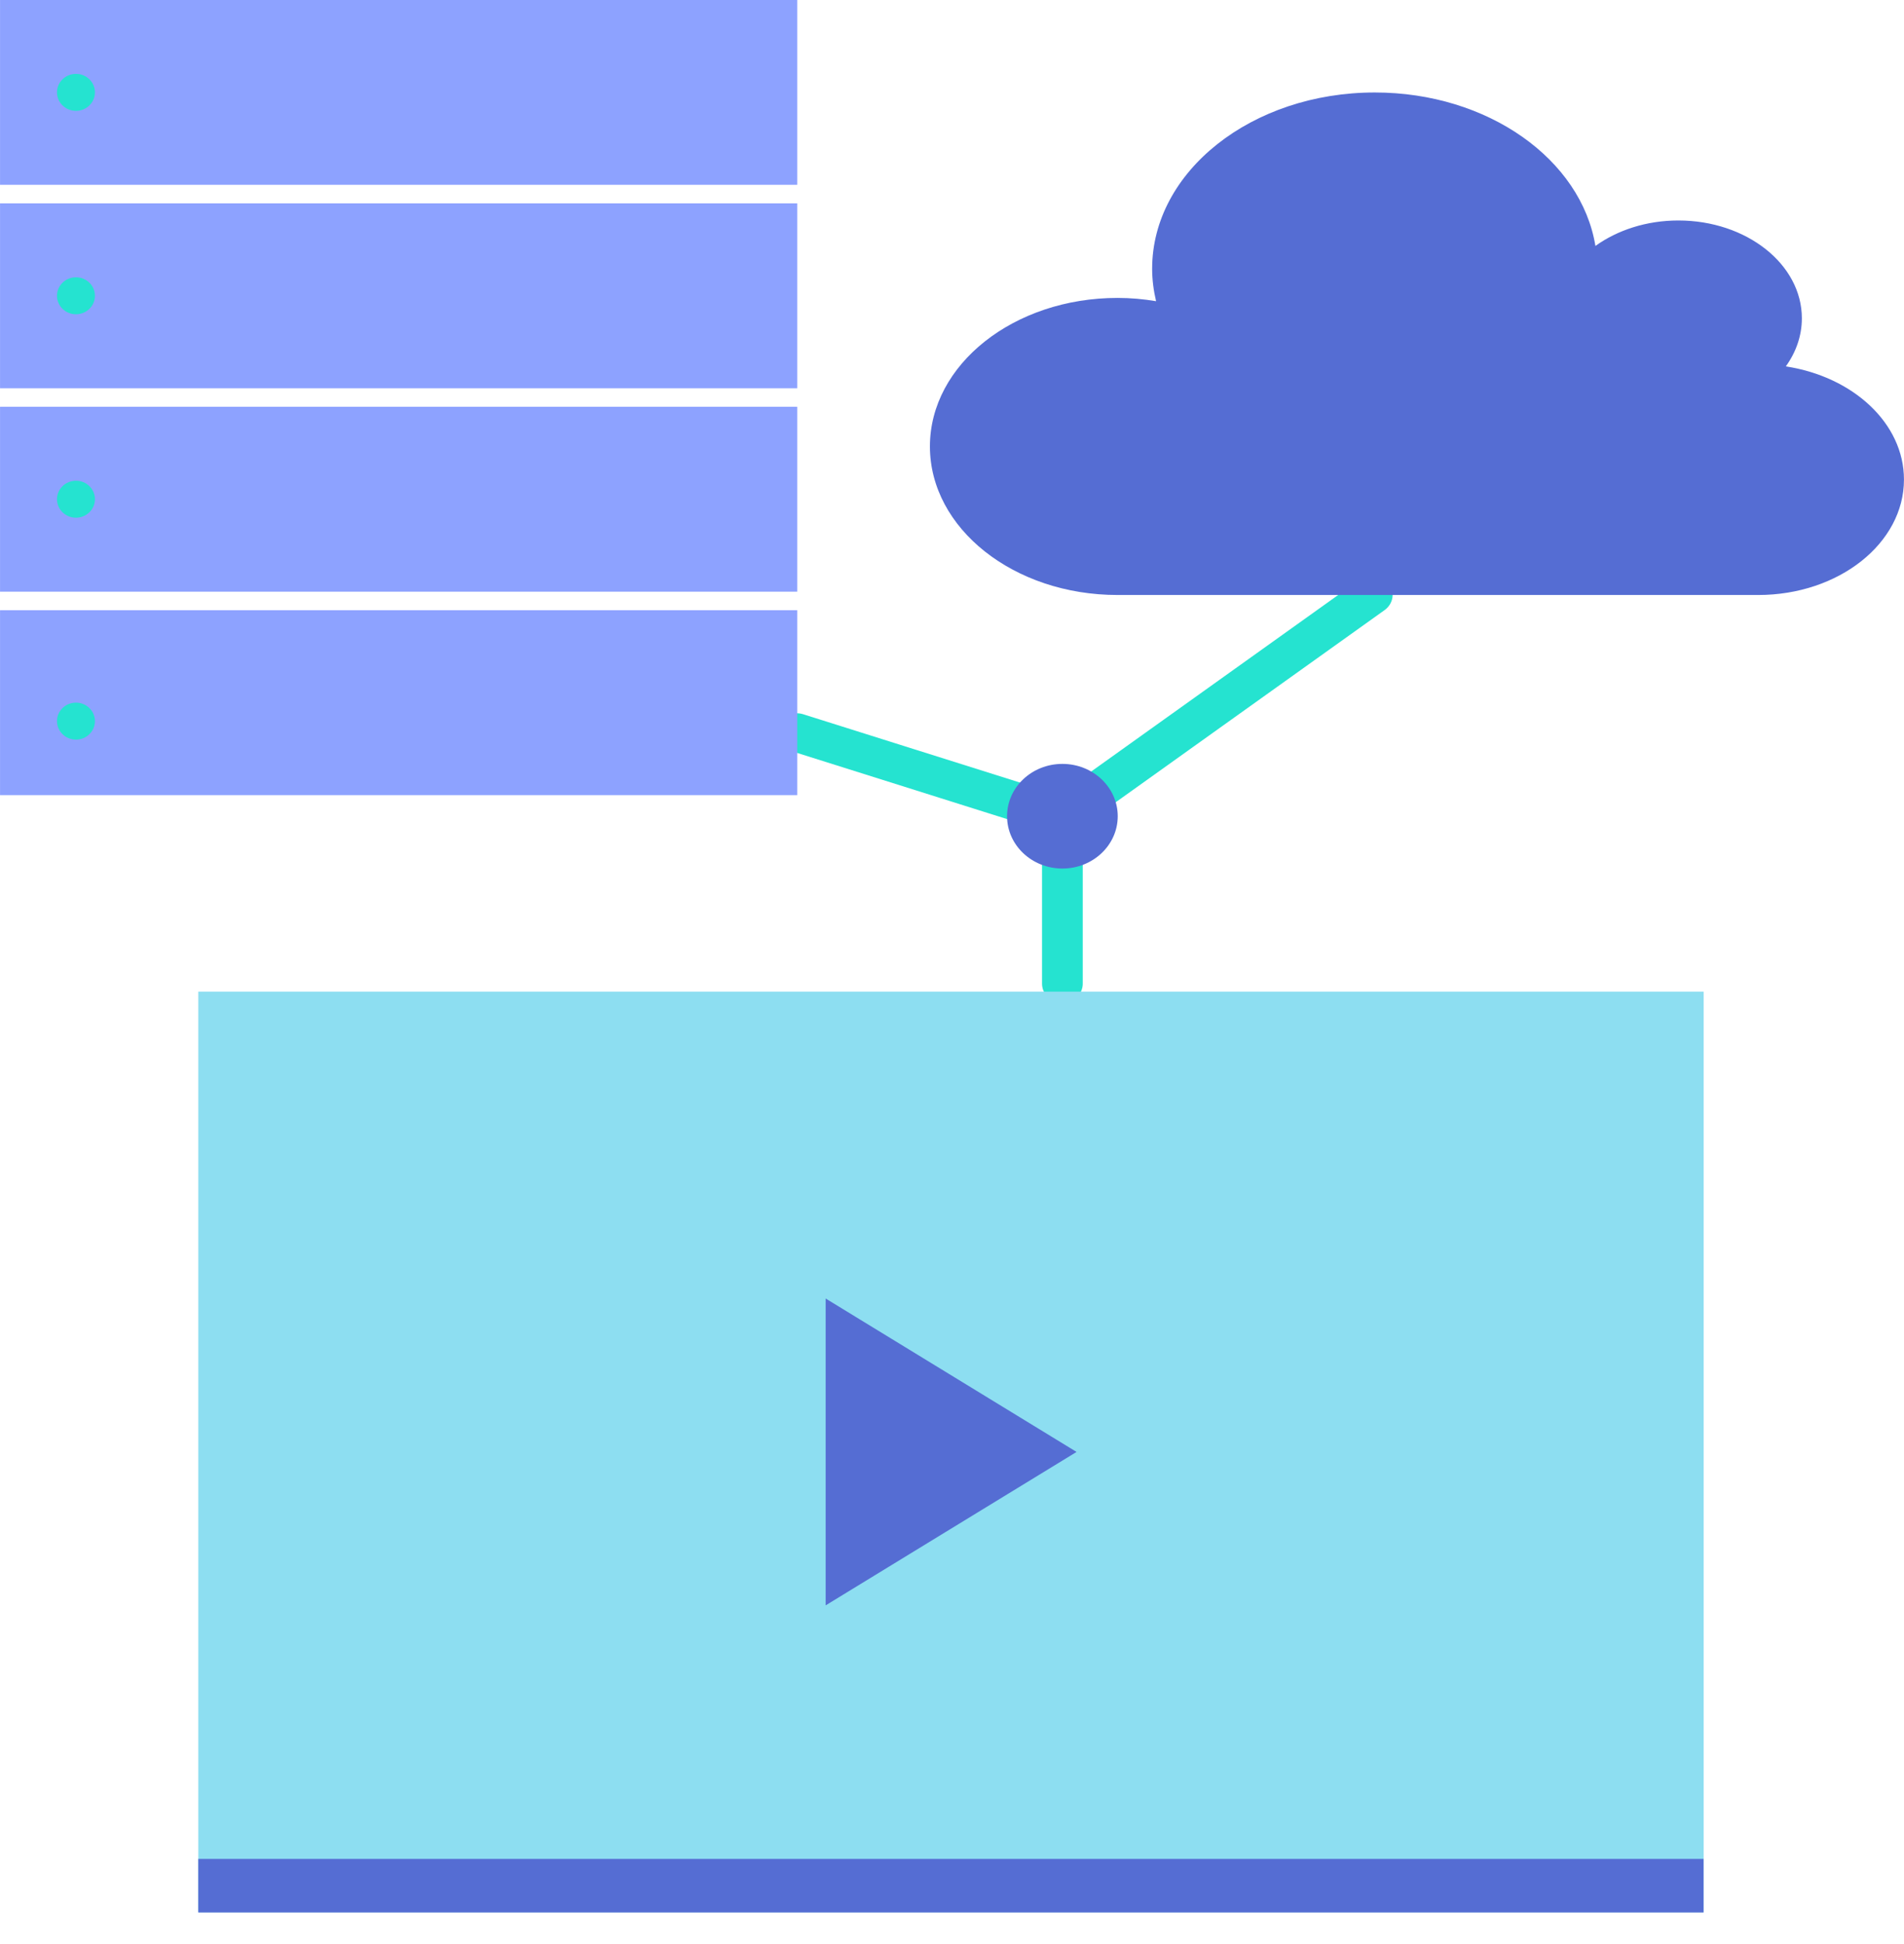
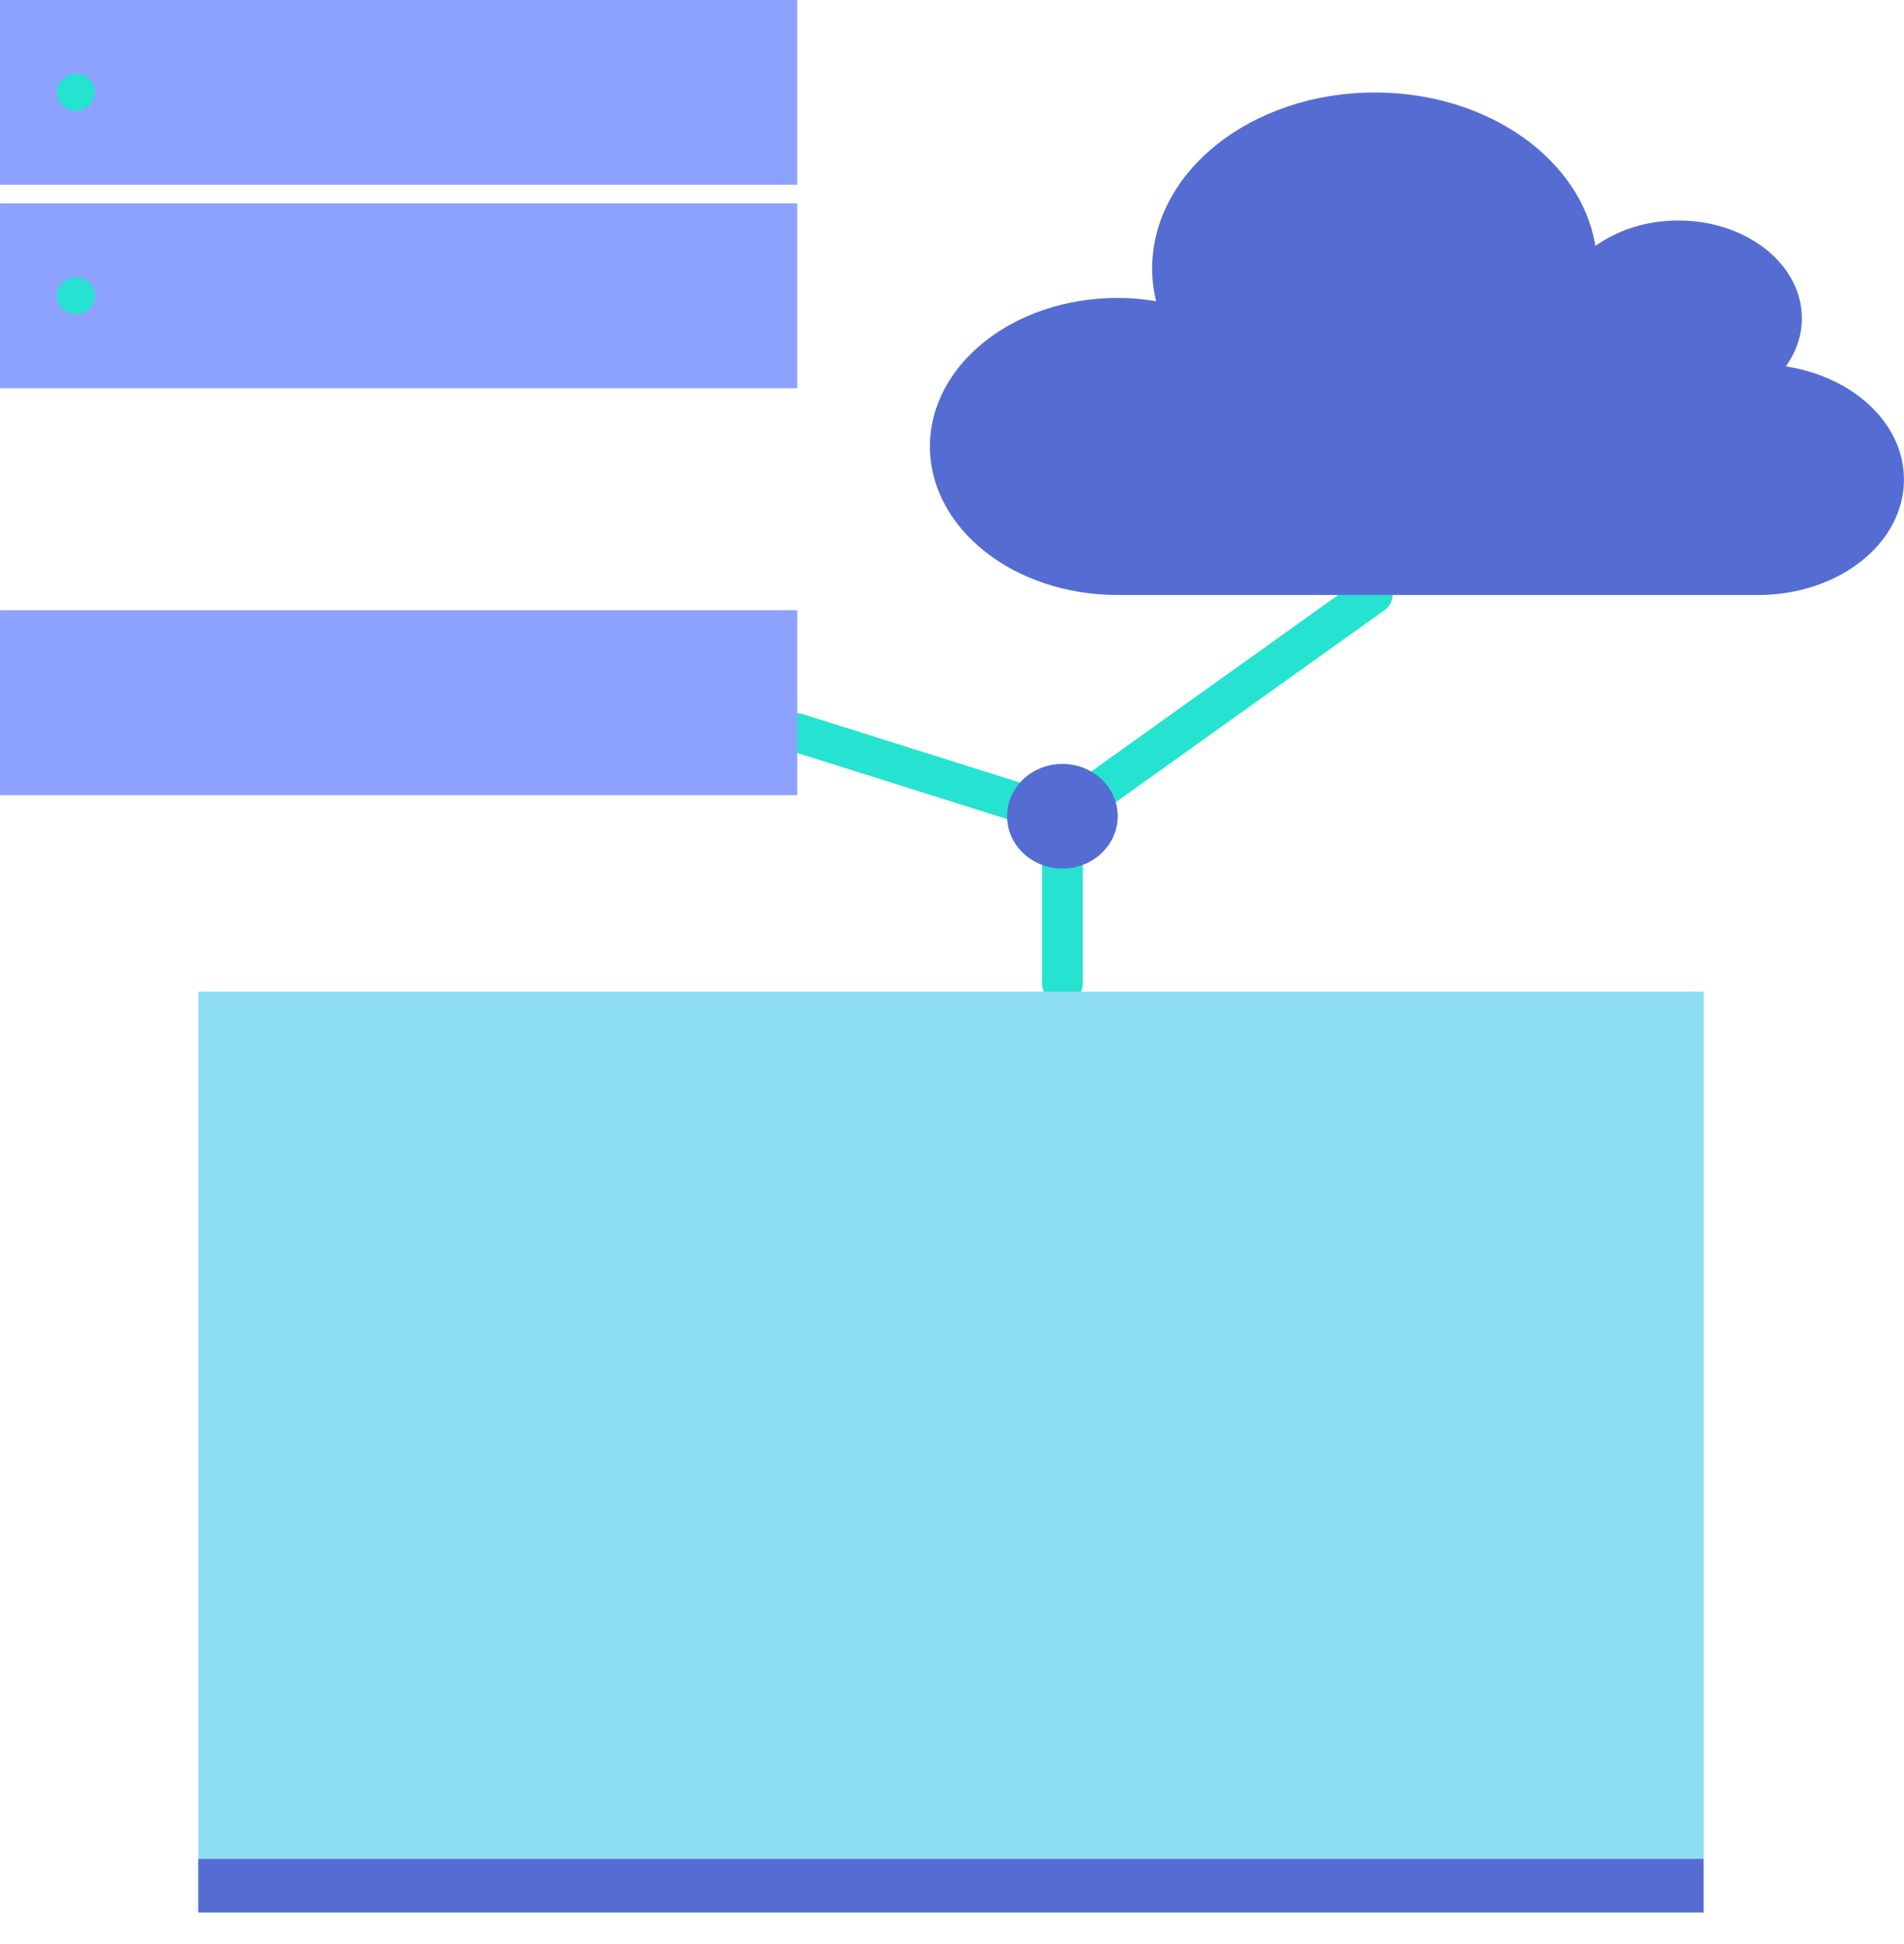
<svg xmlns="http://www.w3.org/2000/svg" width="100%" height="100%" viewBox="0 0 48 49" version="1.1" xml:space="preserve" style="fill-rule:evenodd;clip-rule:evenodd;stroke-linecap:round;stroke-linejoin:round;stroke-miterlimit:1.5;">
  <g transform="matrix(1.116,0,0,1.055,-4.465,-2.637)">
    <path d="M22,20L28,22L35,16.709L28,22L28,26" style="fill:none;stroke:rgb(37,227,208);stroke-width:0.92px;" />
  </g>
  <g transform="matrix(0.957,0,0,0.932,-6.698,-5.594)">
    <rect x="7" y="6" width="21" height="5" style="fill:rgb(141,162,255);" />
  </g>
  <g transform="matrix(0.957,0,0,0.932,-6.698,-0.466)">
    <rect x="7" y="6" width="21" height="5" style="fill:rgb(141,162,255);" />
  </g>
  <g transform="matrix(0.957,0,0,0.932,-6.698,4.661)">
-     <rect x="7" y="6" width="21" height="5" style="fill:rgb(141,162,255);" />
-   </g>
+     </g>
  <g transform="matrix(0.957,0,0,0.932,-6.698,9.789)">
    <rect x="7" y="6" width="21" height="5" style="fill:rgb(141,162,255);" />
  </g>
  <g transform="matrix(0.957,0,0,0.932,-6.698,-8.39)">
    <circle cx="9" cy="11.5" r="0.5" style="fill:rgb(37,227,208);" />
  </g>
  <g transform="matrix(0.957,0,0,0.932,-6.698,-3.263)">
    <circle cx="9" cy="11.5" r="0.5" style="fill:rgb(37,227,208);" />
  </g>
  <g transform="matrix(0.957,0,0,0.932,-6.698,1.865)">
-     <circle cx="9" cy="11.5" r="0.5" style="fill:rgb(37,227,208);" />
-   </g>
+     </g>
  <g transform="matrix(0.957,0,0,0.932,-6.698,7.458)">
-     <circle cx="9" cy="11.5" r="0.5" style="fill:rgb(37,227,208);" />
-   </g>
+     </g>
  <g transform="matrix(1.518,0,0,1.365,-1.073,-10.496)">
    <rect x="4" y="26" width="25" height="17" style="fill:rgb(141,222,241);" />
  </g>
  <g transform="matrix(7.90066e-17,1.289,-1.265,8.05217e-17,35.995,6.949)">
-     <path d="M23,7L26,12L20,12L23,7Z" style="fill:rgb(85,109,211);" />
+     <path d="M23,7L20,12L23,7Z" style="fill:rgb(85,109,211);" />
  </g>
  <g transform="matrix(1.765,0,0,1.799,1.469,-23.307)">
    <rect x="2" y="39" width="21.5" height="0.75" style="fill:rgb(85,109,211);" />
  </g>
  <g transform="matrix(0.6,0,0,0.475,41.525,2.331)">
    <path d="M-22.254,26.665L4.666,26.665C8.048,26.665 10.79,23.923 10.79,20.54C10.79,17.556 8.653,15.079 5.826,14.535C6.254,13.781 6.5,12.911 6.5,11.982C6.5,9.116 4.176,6.792 1.31,6.792C-0.033,6.792 -1.252,7.307 -2.174,8.143C-2.77,3.55 -6.688,0 -11.443,0C-16.61,0 -20.799,4.187 -20.799,9.354C-20.799,9.943 -20.738,10.518 -20.634,11.075C-21.157,10.964 -21.697,10.901 -22.254,10.901C-26.607,10.901 -30.136,14.43 -30.136,18.782C-30.136,23.136 -26.607,26.665 -22.254,26.665Z" style="fill:rgb(85,109,211);fill-rule:nonzero;" />
  </g>
  <g transform="matrix(1.116,0,0,1.055,-4.186,-2.901)">
    <circle cx="27.75" cy="22.25" r="1.25" style="fill:rgb(85,109,211);" />
  </g>
</svg>